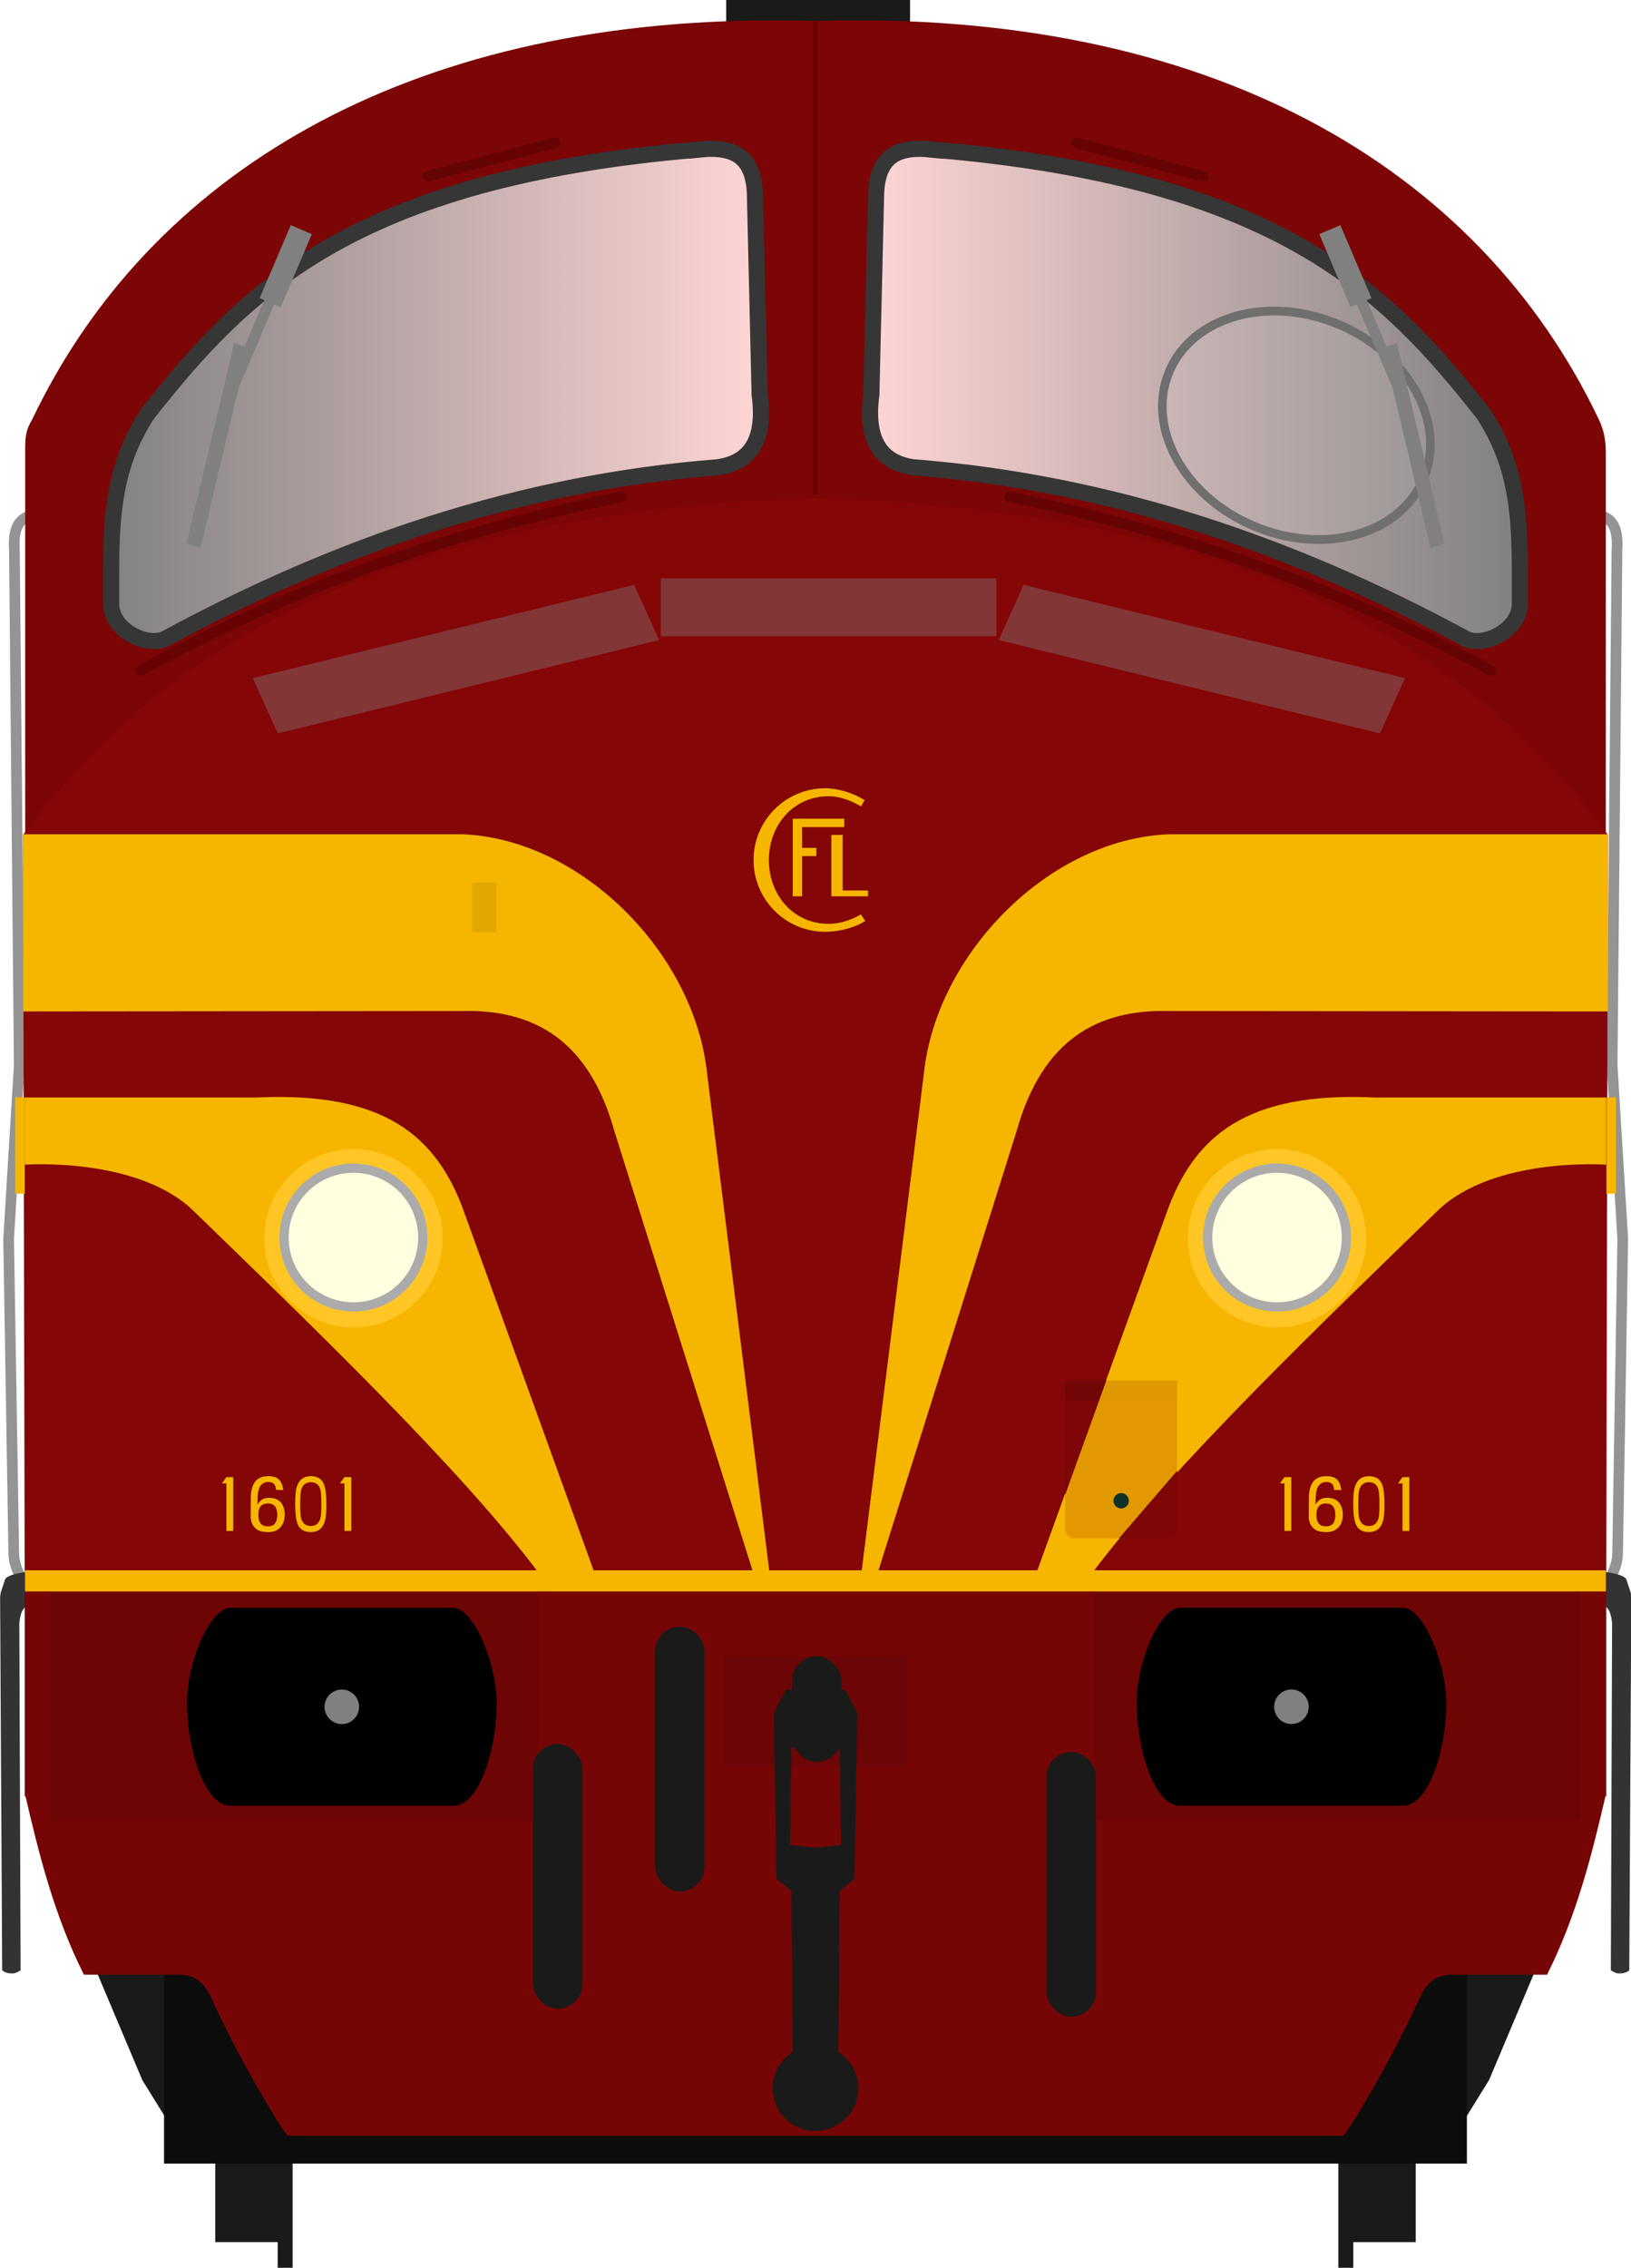
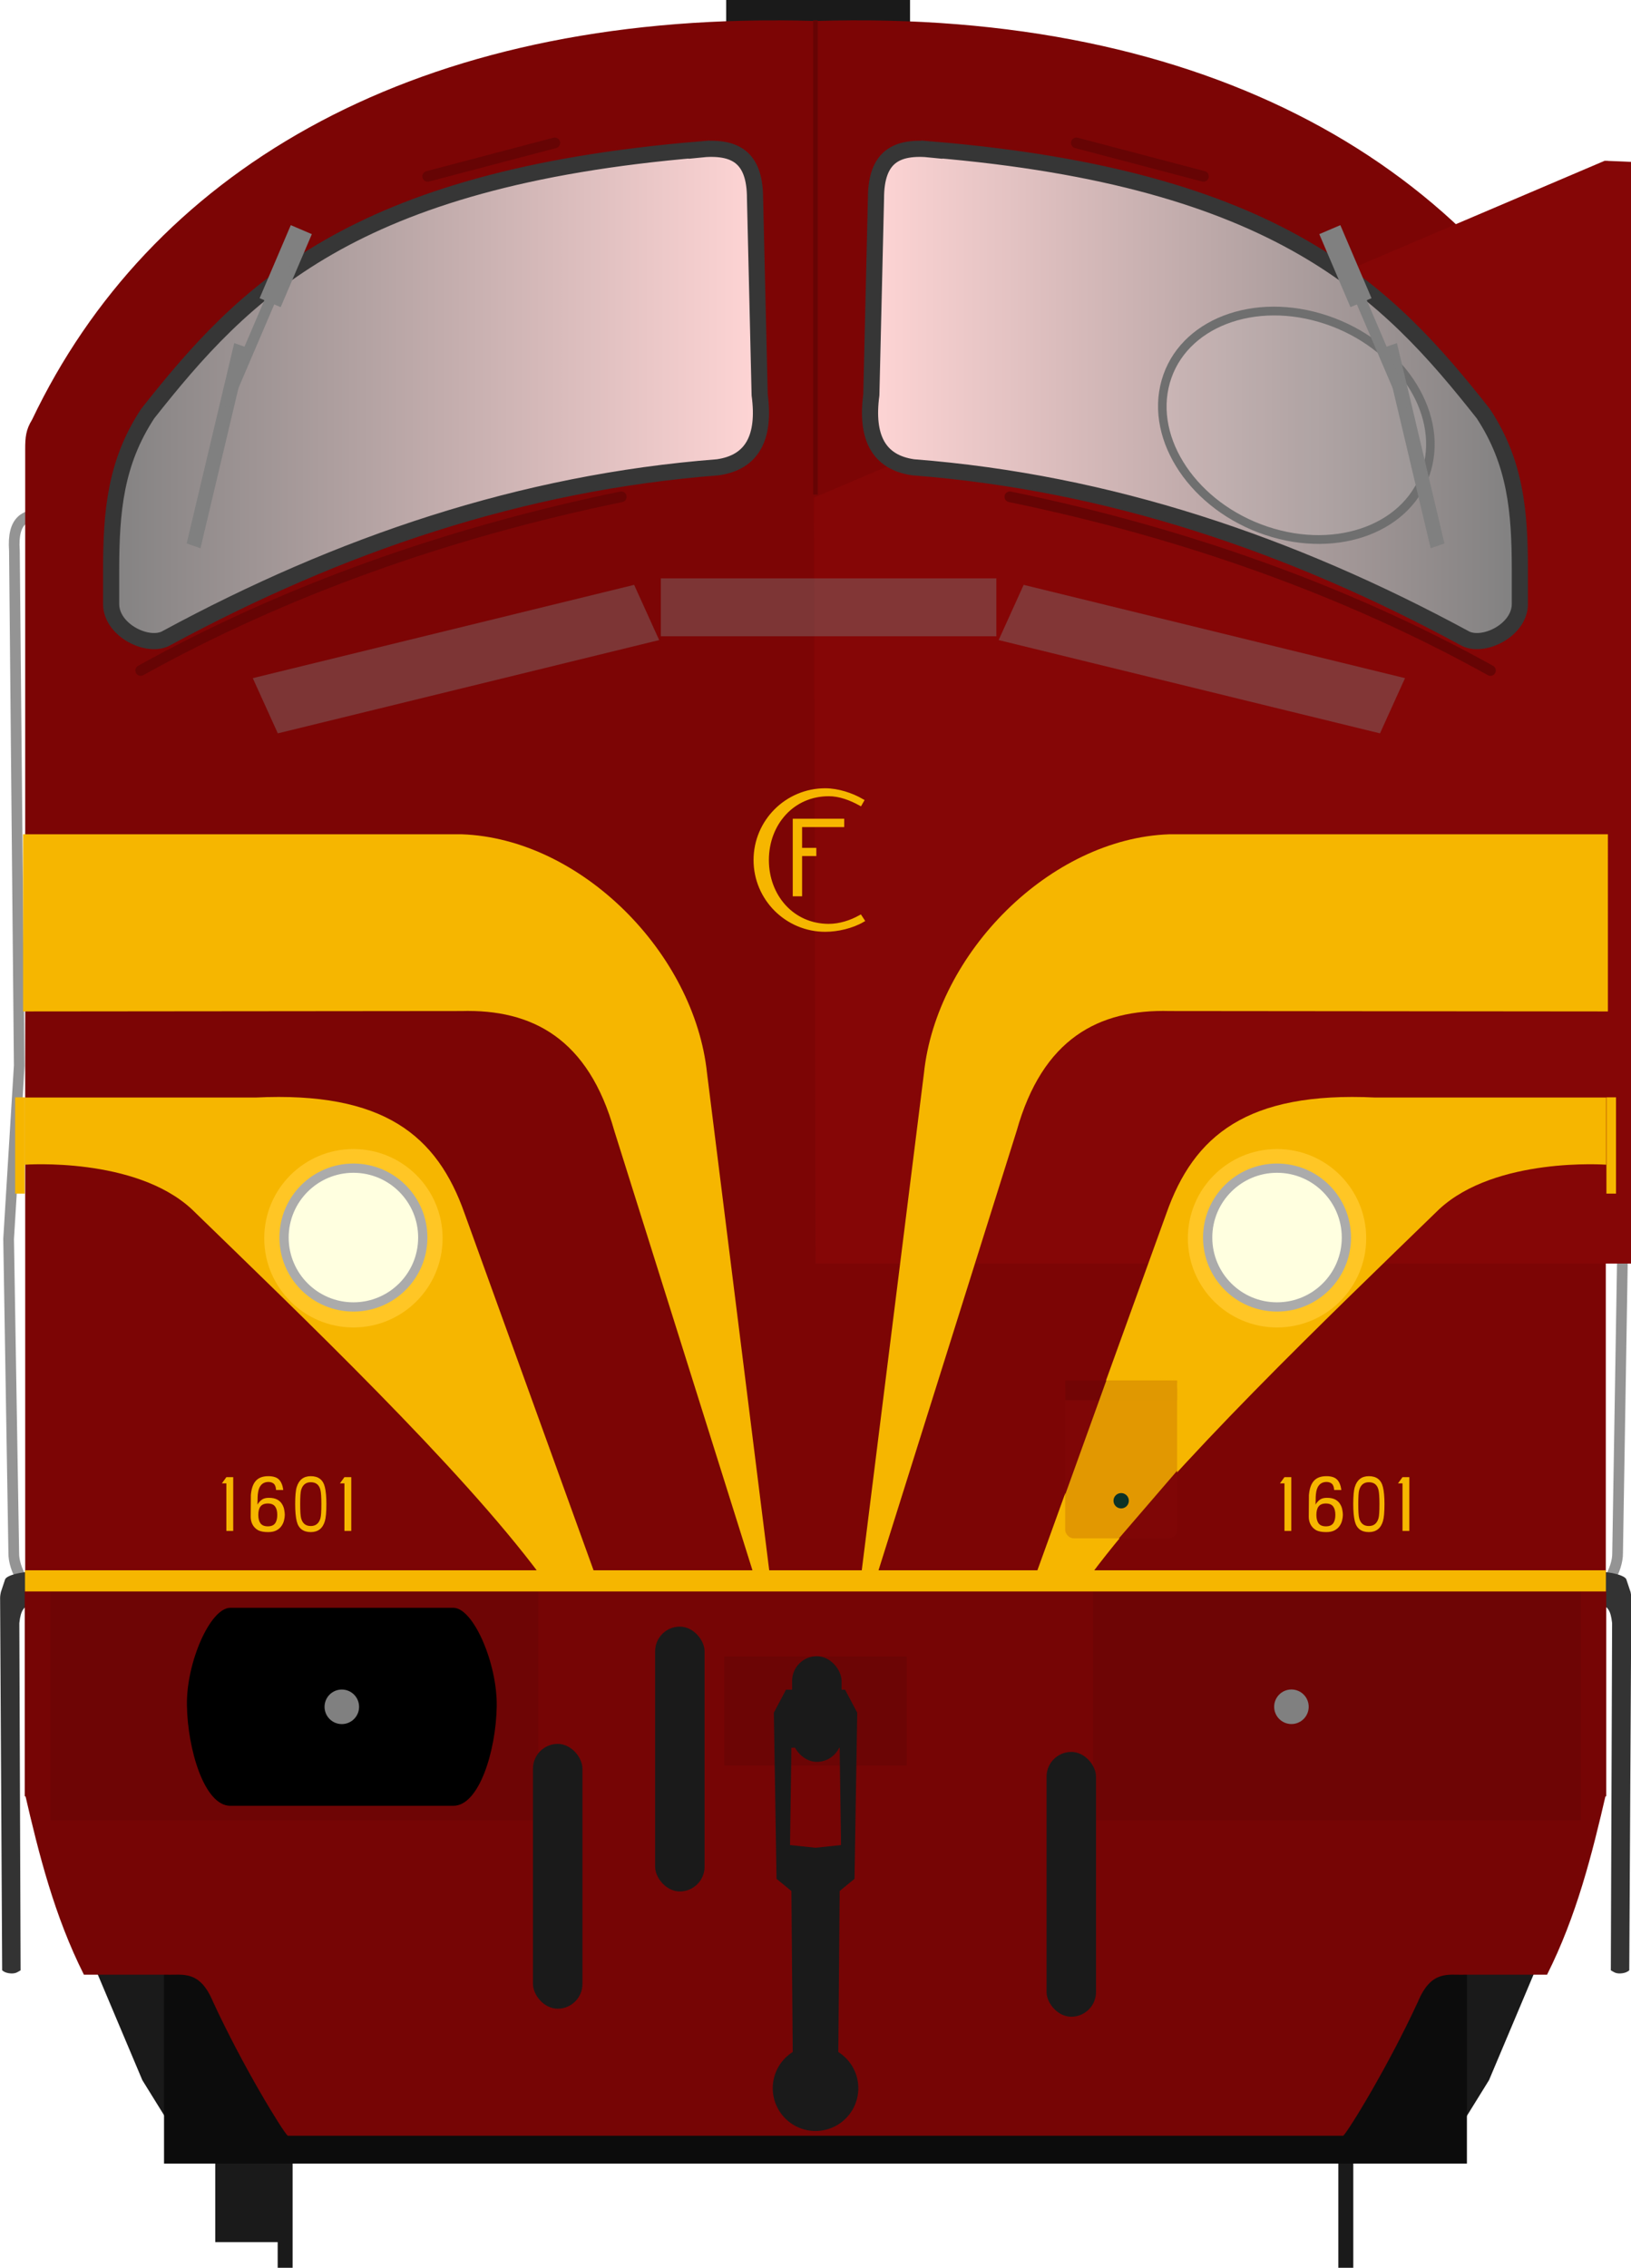
<svg xmlns="http://www.w3.org/2000/svg" xmlns:xlink="http://www.w3.org/1999/xlink" version="1.1" width="305" height="423.91">
  <defs>
    <linearGradient id="linearGradient4798" x1="61.277" x2="169.78" y1="317.29" y2="316.65" gradientUnits="userSpaceOnUse">
      <stop stop-color="#ffd5d5" offset="0" />
      <stop stop-color="#808080" offset="1" />
    </linearGradient>
    <linearGradient id="linearGradient5491" x1="107.24" x2="144.86" y1="73.035" y2="73.035" gradientTransform="matrix(3.253 0 0 3.268 -186.55 -164.88)" gradientUnits="userSpaceOnUse" xlink:href="#linearGradient4798" />
    <linearGradient id="linearGradient5499" x1="101.03" x2="62.87" y1="73.028" y2="73.028" gradientTransform="matrix(3.253 0 0 3.268 -186.55 -164.88)" gradientUnits="userSpaceOnUse" xlink:href="#linearGradient4798" />
    <filter id="filter5876" x="-.314" y="-.673" width="1.627" height="2.345" color-interpolation-filters="sRGB">
      <feGaussianBlur stdDeviation="3.181" />
    </filter>
    <filter id="filter5880" x="-.314" y="-.673" width="1.627" height="2.345" color-interpolation-filters="sRGB">
      <feGaussianBlur stdDeviation="3.181" />
    </filter>
    <filter id="filter5884" x="-.38" y="-1.756" width="1.76" height="4.513" color-interpolation-filters="sRGB">
      <feGaussianBlur stdDeviation="2.698" />
    </filter>
  </defs>
  <rect x="135.8" width="34.377" height="4.158" fill="#1a1a1a" stroke-width="6.034" />
  <g transform="matrix(3.78 0 0 3.78 -122.29 -187.52)">
    <path d="m111.02 75.026c0.752 0.061 1.437 0.24 1.325 1.815l-0.239 25.46 0.526 8.576-0.255 15.524c0.015 0.819-0.654 1.933-1.25 2.104" fill="none" stroke="#949494" stroke-width=".529" />
    <path d="m34.39 75.026c-0.752 0.061-1.437 0.24-1.325 1.815l0.239 25.46-0.526 8.576 0.255 15.524c-0.015 0.819 0.654 1.933 1.25 2.104" fill="none" stroke="#949494" stroke-width=".529" />
    <g transform="translate(-.265)" fill="#333">
      <path d="m111.89 128.96c0.234 0.136 0.408 0.231 0.48 0.913l-0.063 17.171c0.138 0.074 0.217 0.162 0.471 0.154 0.162-7e-3 0.314-0.046 0.441-0.154l0.102-18.411c4.1e-4 -0.118-0.019-0.193-0.038-0.293l-0.21-0.632c-0.094-0.219-0.87-0.371-1.188-0.358z" />
      <path d="m34.053 128.96c-0.234 0.136-0.408 0.231-0.48 0.913l0.063 17.171c-0.138 0.074-0.217 0.162-0.471 0.154-0.162-7e-3 -0.314-0.046-0.441-0.154l-0.102-18.411c-4.1e-4 -0.118 0.019-0.193 0.038-0.293l0.21-0.632c0.094-0.219 0.87-0.371 1.188-0.358z" />
    </g>
  </g>
  <g transform="matrix(3.78 0 0 3.78 -122.71 -189.16)" fill="#1a1a1a">
    <path d="m37.201 147.45 2.303 5.458 1.51 2.437-0.037-7.953z" />
    <path d="m108.43 147.45-2.303 5.458-1.51 2.437 0.037-7.953z" />
  </g>
  <g transform="matrix(1 0 0 1 -29.683 -248.41)" fill="#1a1a1a">
    <g transform="translate(-1.67,4.427)">
      <rect x="71.611" y="627.74" width="13.436" height="35.357" />
      <rect x="83.278" y="639.7" width="2.796" height="28.206" stroke-width="1.271" />
    </g>
-     <rect transform="scale(-1,1)" x="-294.42" y="632.17" width="13.436" height="35.357" />
    <rect transform="scale(-1,1)" x="-282.75" y="644.13" width="2.796" height="28.206" stroke-width="1.271" />
  </g>
  <rect x="30.675" y="307.18" width="243.64" height="97.253" fill="#0c0c0c" stroke-width="3.615" style="paint-order:fill markers stroke" />
  <g stroke-width="3.78">
    <path d="m4.627 335.15v2e-3c2.658 11.531 5.556 23.012 11.064 33.971h15.463c3.039 0.1 6.183-0.911 8.668 5.029 5.64 12.218 13.045 24.243 13.984 25.08h197.38c0.939-0.837 8.345-12.862 13.984-25.08 2.485-5.941 5.629-4.927 8.668-5.027h15.463c5.508-10.958 8.406-22.441 11.064-33.972-1e-3 -4.9e-4 -295.74-2e-3 -295.74-2e-3z" fill="#760505" />
    <path d="m145.53 3.809c-69.829-0.225-117.69 28.83-139.53 74.637-1.169 1.893-1.289 3.311-1.289 5.519v210.85l147.79 0.873 147.79-0.873v-210.29c0-2.353-0.416-4.257-1.305-6.122-22.573-47.296-72.883-76.719-146.48-74.486-2.345-0.071-4.668-0.111-6.966-0.118z" fill="#7c0505" />
-     <path d="m152.21 93.027v0.024c-61.326 2.211-104.43 17.193-133.89 46.79-5.024 5.047-9.699 10.437-14.003 16.192l0.308 143.14h295.74l0.308-143.14c-4.304-5.755-8.978-11.146-14.002-16.192-29.48-29.589-72.592-44.571-133.92-46.782v-0.024c-0.094 0.004-0.186 0.009-0.281 0.012-0.094-0.004-0.186-0.009-0.281-0.012z" fill="#850606" />
+     <path d="m152.21 93.027v0.024l0.308 143.14h295.74l0.308-143.14c-4.304-5.755-8.978-11.146-14.002-16.192-29.48-29.589-72.592-44.571-133.92-46.782v-0.024c-0.094 0.004-0.186 0.009-0.281 0.012-0.094-0.004-0.186-0.009-0.281-0.012z" fill="#850606" />
  </g>
  <ellipse transform="matrix(.948 .317 -.273 .962 0 0)" cx="255.29" cy="-1.485" rx="25.768" ry="20.504" fill="#fff" fill-opacity=".089" stroke="#6f6f6f" stroke-linecap="round" stroke-width="1.619" style="paint-order:fill markers stroke" />
  <g transform="matrix(3.78 0 0 3.78 -122.2 -188.15)">
    <path d="m61.79 127.7-6.477-17.914c-1.356-3.858-3.996-6.044-10.343-5.736h-11.413v3.321s5.45-0.399 8.256 2.199c5.427 5.272 13.271 12.752 17.27 18.129z" fill="#f6b600" />
  </g>
  <path d="m4.627 297.16v38.626s295.74-1.2e-4 295.74 0v-38.607z" fill="#760505" stroke-width="3.78" />
  <g transform="matrix(3.78 0 0 3.78 -122.61 -187.52)" fill="#6e0505">
    <rect x="34.932" y="128.26" width="24.132" height="11.365" ry="0" />
    <rect x="86.515" y="128.26" width="24.132" height="11.365" ry="0" />
  </g>
  <path d="m130.76 27.948c-65.135 5.438-85.257 26.747-103.13 49.356-6.02 9.14-6.846 18.234-6.846 29.264l4e-6 6.333c0 4.99 7.07 8.378 10.432 6.333 32.183-17.4 66.201-29.03 103.02-31.884 6.476-0.926 8.882-5.627 7.824-13.54l-0.869-36.688c0-7.731-3.677-9.892-10.432-9.172z" fill="url(#linearGradient5499)" stroke="#363636" stroke-width="3.019" />
  <path d="m174.24 27.948c65.135 5.438 85.257 26.747 103.13 49.356 6.02 9.14 6.846 18.234 6.846 29.264v6.333c0 4.99-7.07 8.378-10.432 6.333-32.183-17.4-66.201-29.03-103.02-31.884-6.476-0.926-8.882-5.627-7.824-13.54l0.869-36.688c0-7.731 3.677-9.892 10.432-9.172z" fill="url(#linearGradient5491)" stroke="#363636" stroke-width="3.019" />
  <g transform="matrix(-3.78,0,0,3.78,427.19,-188.15)">
    <path d="m61.79 127.7-6.477-17.914c-1.356-3.858-3.996-6.044-10.343-5.736h-11.413v3.321s5.45-0.399 8.256 2.199c5.427 5.272 13.271 12.752 17.27 18.129z" fill="#f6b600" />
  </g>
  <g transform="matrix(3.268 0 0 3.268 -188.19 -164.88)">
    <circle cx="77.809" cy="121.28" r="5.103" fill="#ffc625" style="paint-order:fill markers stroke" />
    <circle cx="77.809" cy="121.24" r="3.969" fill="#ffffe0" stroke="#ababab" stroke-linecap="round" stroke-width=".529" style="paint-order:fill markers stroke" />
    <circle transform="scale(-1,1)" cx="-130.66" cy="121.28" r="5.103" fill="#ffc625" style="paint-order:fill markers stroke" />
    <circle transform="scale(-1,1)" cx="-130.66" cy="121.24" r="3.969" fill="#ffffe0" stroke="#ababab" stroke-linecap="round" stroke-width=".529" style="paint-order:fill markers stroke" />
  </g>
  <path d="m300.68 155.95h-82.022c-22.244 0.767-43.547 22.182-45.886 44.719l-11.755 93.939h2.929l26.165-83.197c4.838-17.225 15.303-22.801 28.647-22.422l81.92 0.076z" fill="#f6b600" stroke-width="3.78" />
  <path d="m152.49 3.809v88.644" fill="none" stroke="#660404" stroke-width=".863px" />
  <g transform="matrix(3.253 0 0 3.268 -187.41 -164.88)" fill="#808080" fill-opacity=".395">
    <rect transform="matrix(.949 -.231 .316 .694 2.673 19.671)" x="35.85" y="112.18" width="23.1" height="4.551" filter="url(#filter5876)" style="paint-order:fill markers stroke" />
    <rect transform="matrix(-.949 -.231 -.316 .694 207.85 19.671)" x="35.85" y="112.18" width="23.1" height="4.551" filter="url(#filter5880)" style="paint-order:fill markers stroke" />
    <rect transform="matrix(1.132 0 0 .898 -12.524 8.688)" x="95.516" y="83.349" width="17.039" height="3.687" filter="url(#filter5884)" style="paint-order:fill markers stroke" />
  </g>
  <rect x="4.676" y="293.53" width="295.63" height="3.955" fill="#f6b600" stroke-width="3.78" />
  <g transform="matrix(1 0 0 1 -29.116 -228.76)" fill="#1a1a1a">
    <rect x="164.55" y="538.39" width="34.123" height="20.392" fill="#6c0505" />
    <path d="m181.59 544.61v2e-3h-5.492l-2.273 4.293 0.504 31.062 2.779 2.273 0.25 30.095a8 8 0 0 0-3.736 6.764 8 8 0 0 0 8 8 8 8 0 0 0 8-8 8 8 0 0 0-3.736-6.758l0.25-30.103 2.777-2.273 0.506-31.062-2.273-4.293h-5.555zm0.049 10.61 4.496 0.25 0.252 18.182-4.776 0.504-4.758-0.502 0.254-18.182 4.531-0.252z" />
    <g transform="translate(2.034)">
      <rect x="126.75" y="554.74" width="9.25" height="49.502" ry="4.625" />
      <rect x="222.79" y="556.24" width="9.25" height="49.502" ry="4.625" />
      <rect x="149.59" y="532.82" width="9.25" height="49.502" ry="4.625" />
    </g>
    <rect x="177.24" y="538.35" width="9.25" height="19.751" ry="4.625" />
  </g>
  <rect x="199.19" y="258.05" width="20.936" height="29.501" ry="1.576" fill="#7f0606" stroke-width="7.016" style="paint-order:fill markers stroke" />
  <rect x="199.19" y="258.05" width="20.936" height="3.687" ry="0" fill="#720505" stroke-width="2.48" style="paint-order:fill markers stroke" />
  <path d="m4.317 155.95h82.022c22.244 0.767 43.547 22.182 45.886 44.719l11.755 93.939h-2.929l-26.165-83.197c-4.838-17.225-15.303-22.801-28.647-22.422l-81.92 0.076z" fill="#f6b600" stroke-width="3.78" />
  <g transform="matrix(.818 0 0 .818 30.528 8.607)" fill="#f6b600" stroke="#f6b600">
    <path d="m151.35 170.04c-8.821 0-15.971 7.151-15.971 15.971 0 8.821 7.151 15.971 15.971 15.971 2.811-6e-3 6.094-0.766 8.524-2.179l-0.524-0.798c-2.209 1.217-4.689 2.014-7.211 2.019-8.291-2e-4 -14.114-6.722-14.115-15.013 2e-4 -8.291 5.823-15.013 14.115-15.013 2.52-1.4e-4 5 0.952 7.211 2.162l0.399-0.701c-2.429-1.415-5.588-2.413-8.399-2.42z" stroke-width=".858" />
    <path d="m144.14 176.8v17.27h1.677v-9.198h3.256v-1.41h-3.256v-5.208h9.629v-1.454z" stroke-linecap="square" stroke-width=".458" />
-     <path d="m152.97 180.51v13.564h7.913v-0.869h-5.796v-12.695z" stroke-linecap="square" stroke-width=".458" />
  </g>
  <ellipse transform="matrix(.948 .317 -.273 .962 0 0)" cx="255.29" cy="-1.485" rx="25.768" ry="20.504" fill="#fff" fill-opacity=".089" stroke="#6f6f6f" stroke-linecap="round" stroke-width="1.619" style="paint-order:fill markers stroke" />
  <g transform="matrix(3.78 0 0 3.78 7.234 3.308)" fill="#808080">
    <g transform="matrix(.205 -.06 .06 .205 48.833 -33.342)">
      <rect transform="matrix(.495 -.869 .816 .579 0 0)" x="-327.61" y="-125.48" width="47.673" height="3.381" />
      <g transform="matrix(.735 .678 -.678 .735 35.965 181.16)">
        <rect transform="rotate(-3.254)" x="-219.26" y="137.51" width="5.303" height="18.386" ry="0" />
        <rect transform="matrix(-.056 -.998 1 .017 0 0)" x="-198.35" y="-218.5" width="36.52" height="2.494" stroke-width=".752" />
      </g>
    </g>
    <g transform="matrix(-.205 -.06 -.06 .205 28.034 -33.342)">
      <rect transform="matrix(.495 -.869 .816 .579 0 0)" x="-327.61" y="-125.48" width="47.673" height="3.381" />
      <g transform="matrix(.735 .678 -.678 .735 35.965 181.16)">
        <rect transform="rotate(-3.254)" x="-219.26" y="137.51" width="5.303" height="18.386" ry="0" />
        <rect transform="matrix(-.056 -.998 1 .017 0 0)" x="-198.35" y="-218.5" width="36.52" height="2.494" stroke-width=".752" />
      </g>
    </g>
  </g>
  <path d="m207.09 257.49-11.359 31.505 12.091 0.212 12.844-14.913-0.478-16.438z" fill="#f6b600" fill-opacity=".827" stroke-width="3.78" />
  <circle cx="209.66" cy="280.53" r="1.436" fill="#0d3226" stroke-width="8.851" />
  <g transform="matrix(3.78 0 0 3.78 -.003 .003)" fill="#f6b600" stroke-width="2.117">
    <rect x=".751" y="54.264" width=".474" height="4.761" />
    <rect x="79.473" y="54.264" width=".474" height="4.761" />
  </g>
  <g transform="translate(2.24,9.74)">
    <g transform="matrix(.956 0 0 .956 -392.63 -197.38)">
      <path d="m453.4 510.65c-3.929 0.016-8.62 10.717-8.48 19.085 0.146 8.655 3.425 19.628 8.48 19.628h43.641c5.055 0 8.334-10.768 8.48-19.423 0.141-8.368-4.551-19.274-8.48-19.291z" />
      <circle cx="475.22" cy="530.01" r="3.378" fill="#808080" />
    </g>
    <g transform="matrix(.956 0 0 .956 -215.05 -197.39)">
-       <path d="m453.4 510.65c-3.929 0.016-8.62 10.717-8.48 19.085 0.146 8.655 3.425 19.628 8.48 19.628h43.641c5.055 0 8.334-10.768 8.48-19.423 0.141-8.368-4.551-19.274-8.48-19.291z" />
      <circle cx="475.22" cy="530.01" r="3.378" fill="#808080" />
    </g>
  </g>
  <g transform="matrix(3.78 0 0 3.78 .274 .003)" fill="none" stroke="#660404" stroke-linecap="round" stroke-width=".529">
    <path d="m21.085 8.721 6.289-1.656" />
    <path d="m6.888 33.156c7.093-3.942 15.164-6.815 23.775-8.589" />
    <g transform="matrix(-1,0,0,1,80.55,0)">
      <path d="m21.085 8.721 6.289-1.656" />
      <path d="m6.888 33.156c7.093-3.942 15.164-6.815 23.775-8.589" />
    </g>
  </g>
-   <rect x="88.27" y="164.96" width="4.568" height="9.287" fill="#e2a700" stroke-width="8" />
  <g transform="translate(-23.825)" fill="#f6b600">
    <g transform="matrix(3.78 0 0 3.78 -74.093 94.533)">
      <g fill="#f6b600" stroke-width=".265">
        <path d="m37.103 50.698v-2.352h-0.222l0.222-0.307h0.339v2.658z" />
        <path d="m39.166 50.756c-0.201 0-0.362-0.029-0.484-0.087-0.278-0.154-0.375-0.424-0.376-0.666l0.008-1.079c0.052-0.576 0.269-0.934 0.864-0.934 0.243 0 0.419 0.057 0.529 0.17s0.181 0.284 0.211 0.513h-0.356c-0.011-0.154-0.051-0.259-0.12-0.314-0.066-0.055-0.156-0.083-0.269-0.083-0.516 0.014-0.524 0.589-0.525 0.872-0.005 0.096-0.008 0.179-0.008 0.248 0.055-0.094 0.124-0.172 0.207-0.236 0.085-0.066 0.204-0.099 0.356-0.099 0.174 0 0.313 0.029 0.418 0.087s0.183 0.132 0.236 0.223c0.055 0.088 0.091 0.181 0.107 0.277 0.019 0.096 0.029 0.182 0.029 0.256 0 0.08-0.012 0.17-0.037 0.269-0.022 0.096-0.063 0.189-0.124 0.277-0.058 0.088-0.141 0.161-0.248 0.219s-0.247 0.087-0.418 0.087zm-0.012-0.285c0.168 0 0.288-0.05 0.36-0.149s0.107-0.238 0.107-0.418-0.036-0.317-0.107-0.413c-0.072-0.099-0.192-0.149-0.36-0.149s-0.289 0.05-0.364 0.149c-0.072 0.096-0.107 0.234-0.107 0.413s0.036 0.318 0.107 0.418c0.074 0.099 0.196 0.149 0.364 0.149z" />
        <path d="m42.943 50.698v-2.352h-0.222l0.222-0.307h0.339v2.658z" stroke-width="1" />
      </g>
      <path d="m40.583 48.529q0.166-0.539 0.696-0.539 0.565 0 0.696 0.539 0.076 0.305 0.076 0.844 0 0.593-0.076 0.844-0.161 0.539-0.696 0.539-0.565 0-0.696-0.539-0.076-0.311-0.076-0.844 0-0.599 0.076-0.844zm0.217 1.538q0.101 0.389 0.479 0.389 0.368 0 0.479-0.389 0.045-0.162 0.045-0.694 0-0.497-0.045-0.694-0.091-0.389-0.479-0.389-0.368 0-0.479 0.389-0.045 0.15-0.045 0.694 0 0.521 0.045 0.694z" stroke-width=".299" />
    </g>
    <g transform="matrix(3.78 0 0 3.78 123.77 94.533)">
      <g fill="#f6b600" stroke-width=".265">
        <path d="m37.103 50.698v-2.352h-0.222l0.222-0.307h0.339v2.658z" />
        <path d="m39.166 50.756c-0.201 0-0.362-0.029-0.484-0.087-0.278-0.154-0.375-0.424-0.376-0.666l0.008-1.079c0.052-0.576 0.269-0.934 0.864-0.934 0.243 0 0.419 0.057 0.529 0.17s0.181 0.284 0.211 0.513h-0.356c-0.011-0.154-0.051-0.259-0.12-0.314-0.066-0.055-0.156-0.083-0.269-0.083-0.516 0.014-0.524 0.589-0.525 0.872-0.005 0.096-0.008 0.179-0.008 0.248 0.055-0.094 0.124-0.172 0.207-0.236 0.085-0.066 0.204-0.099 0.356-0.099 0.174 0 0.313 0.029 0.418 0.087s0.183 0.132 0.236 0.223c0.055 0.088 0.091 0.181 0.107 0.277 0.019 0.096 0.029 0.182 0.029 0.256 0 0.08-0.012 0.17-0.037 0.269-0.022 0.096-0.063 0.189-0.124 0.277-0.058 0.088-0.141 0.161-0.248 0.219s-0.247 0.087-0.418 0.087zm-0.012-0.285c0.168 0 0.288-0.05 0.36-0.149s0.107-0.238 0.107-0.418-0.036-0.317-0.107-0.413c-0.072-0.099-0.192-0.149-0.36-0.149s-0.289 0.05-0.364 0.149c-0.072 0.096-0.107 0.234-0.107 0.413s0.036 0.318 0.107 0.418c0.074 0.099 0.196 0.149 0.364 0.149z" />
        <path d="m42.943 50.698v-2.352h-0.222l0.222-0.307h0.339v2.658z" stroke-width="1" />
      </g>
      <path d="m40.583 48.529q0.166-0.539 0.696-0.539 0.565 0 0.696 0.539 0.076 0.305 0.076 0.844 0 0.593-0.076 0.844-0.161 0.539-0.696 0.539-0.565 0-0.696-0.539-0.076-0.311-0.076-0.844 0-0.599 0.076-0.844zm0.217 1.538q0.101 0.389 0.479 0.389 0.368 0 0.479-0.389 0.045-0.162 0.045-0.694 0-0.497-0.045-0.694-0.091-0.389-0.479-0.389-0.368 0-0.479 0.389-0.045 0.15-0.045 0.694 0 0.521 0.045 0.694z" stroke-width=".299" />
    </g>
  </g>
</svg>